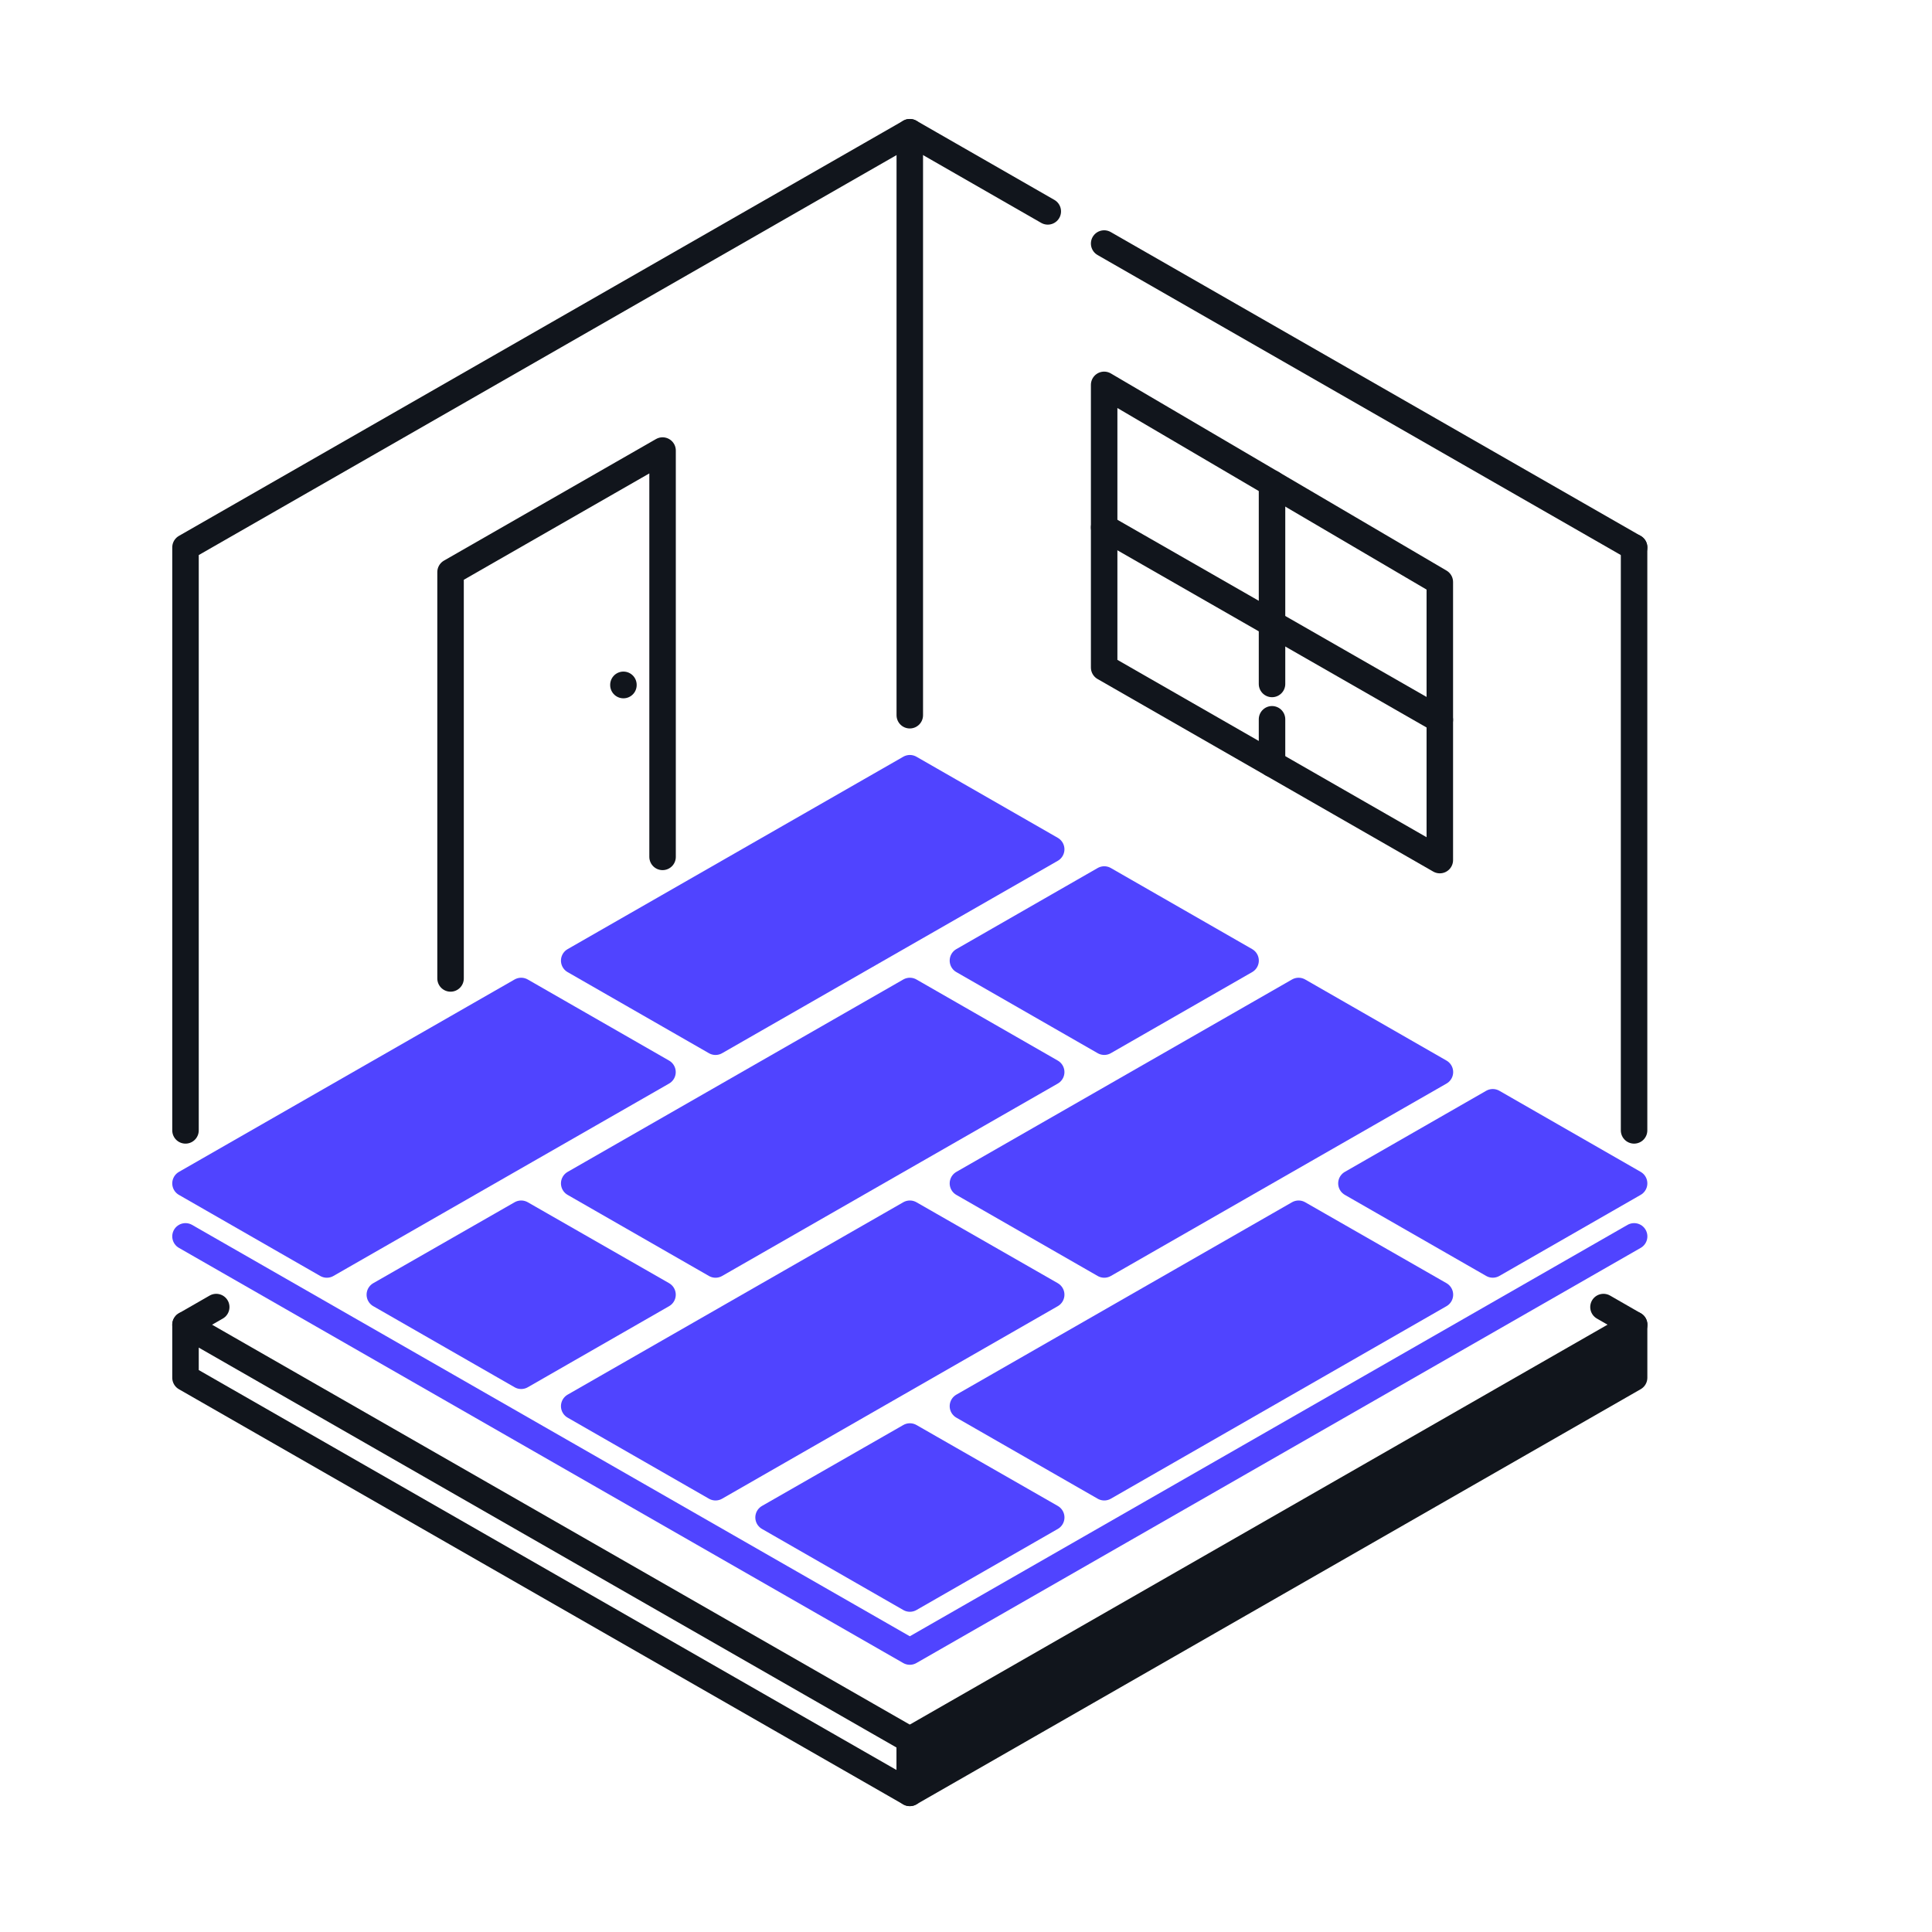
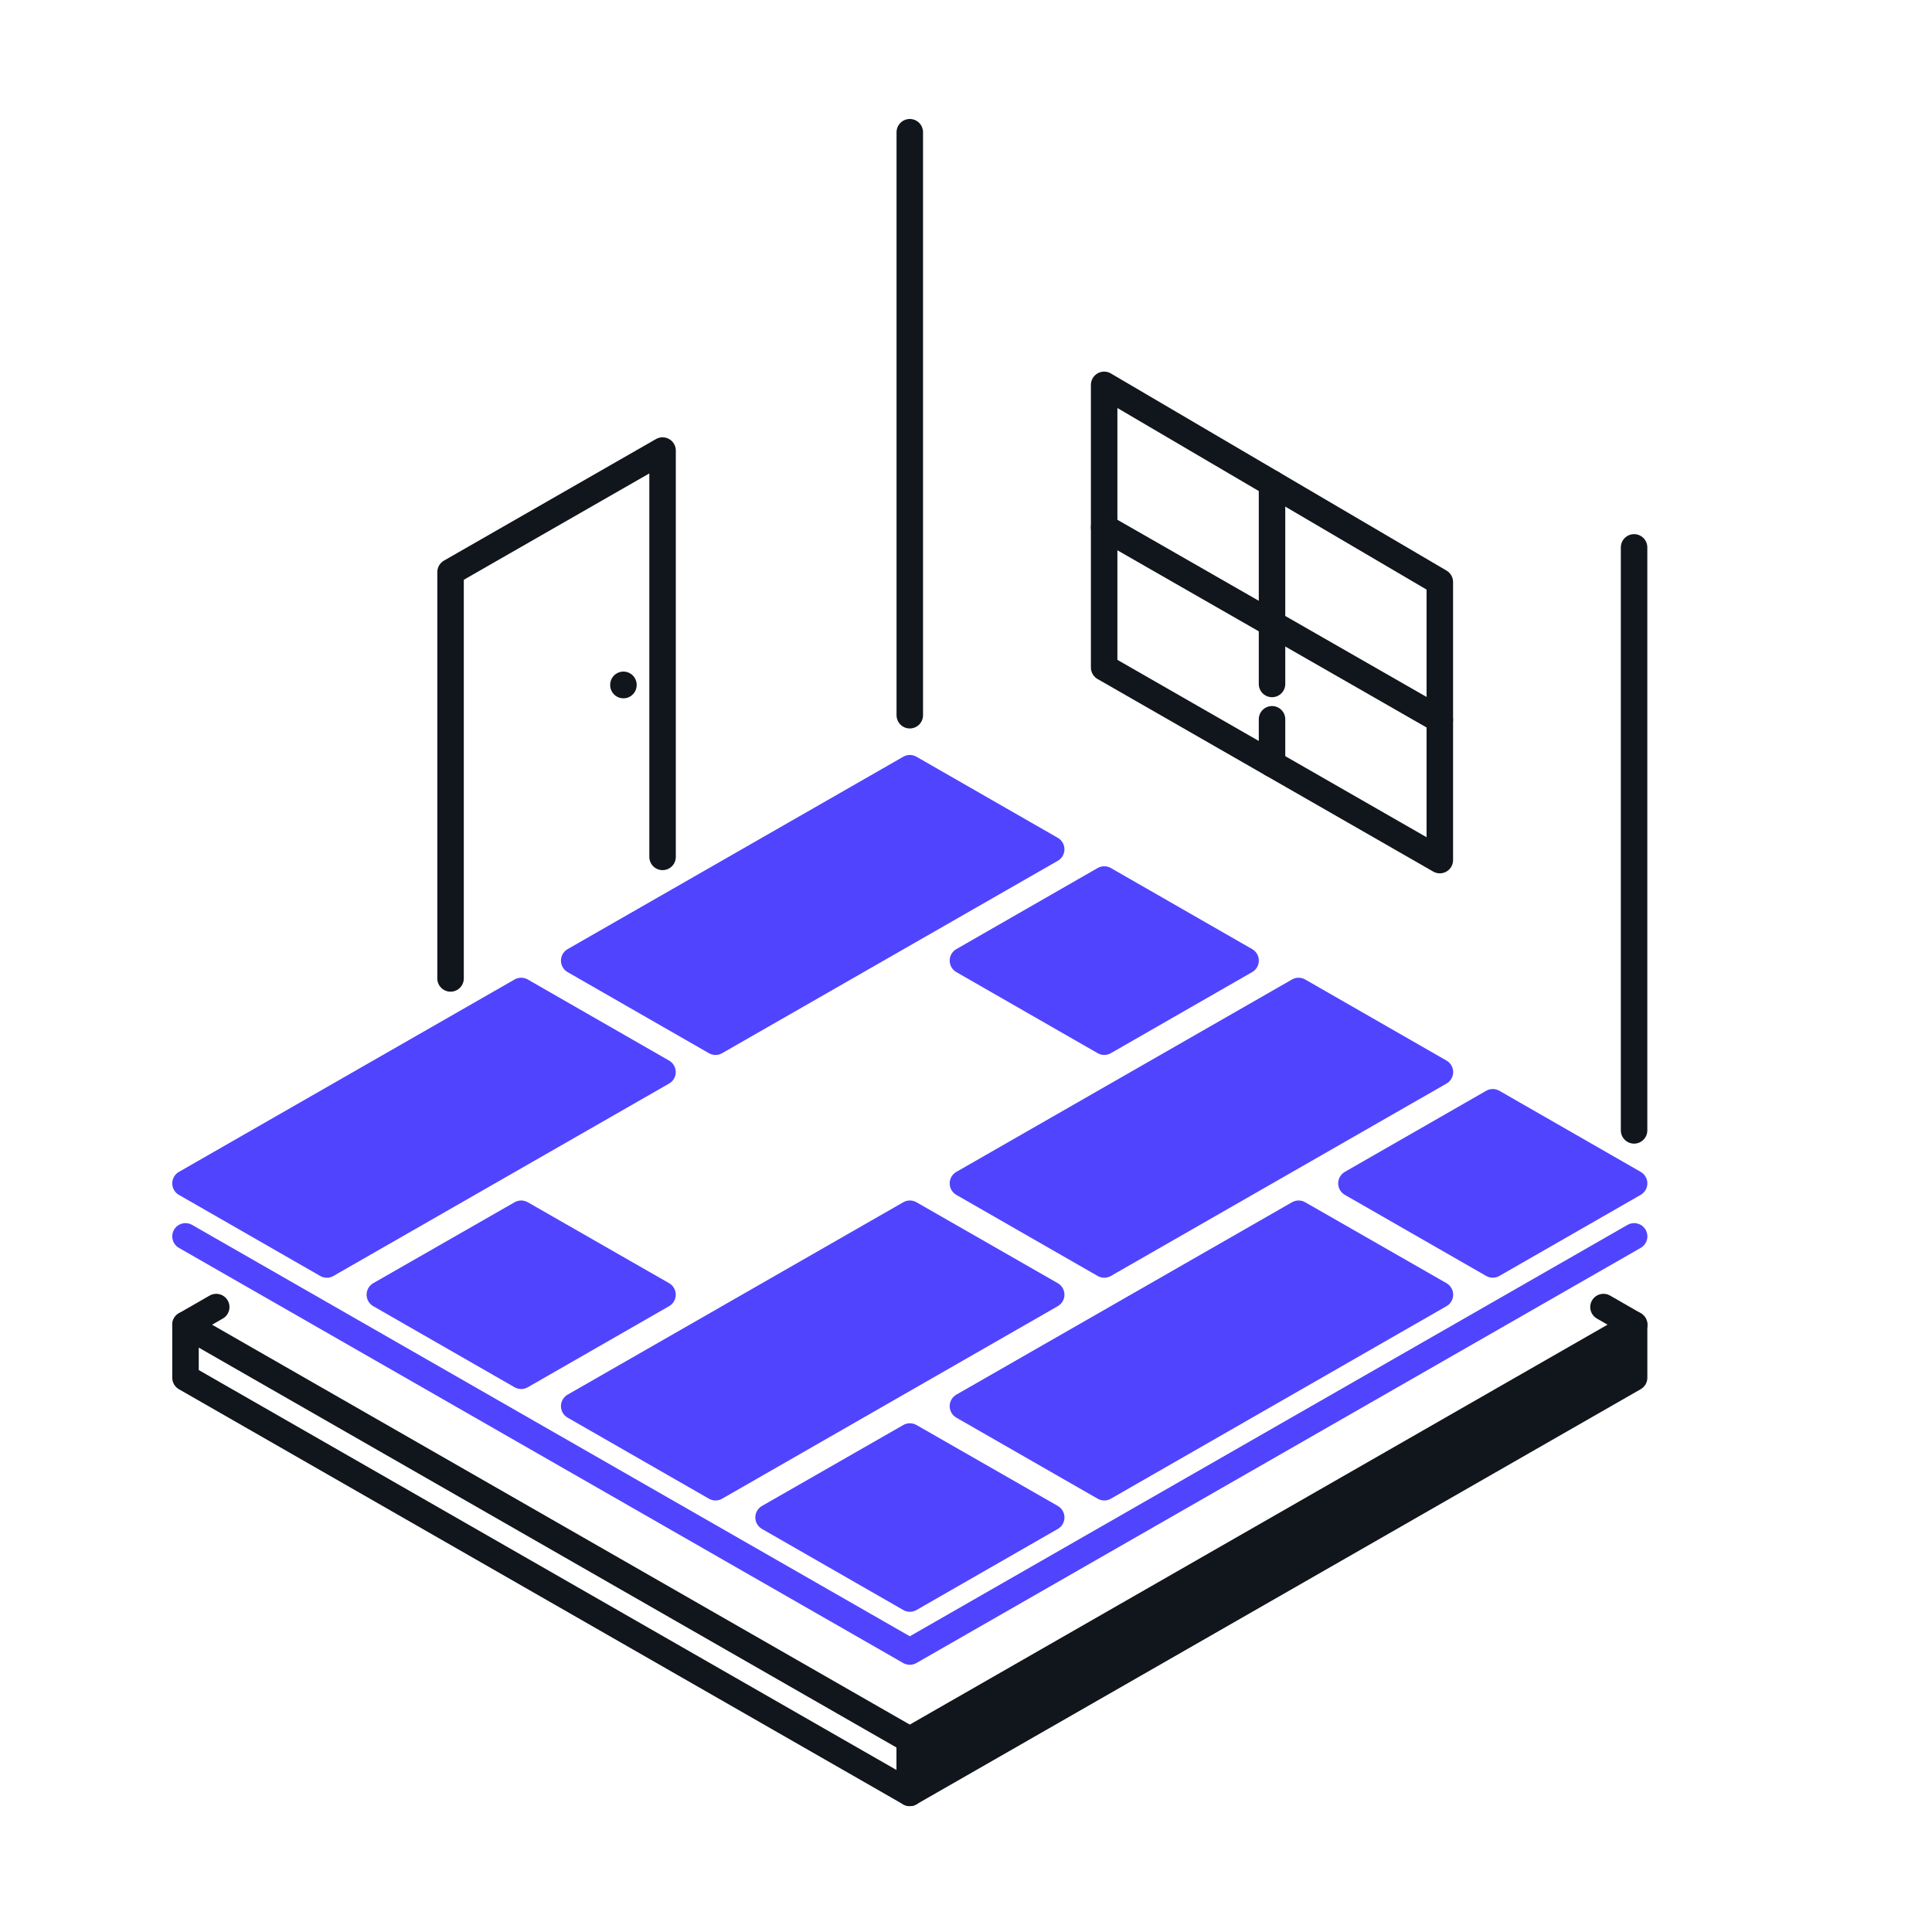
<svg xmlns="http://www.w3.org/2000/svg" width="73" height="73" viewBox="0 0 73 73" fill="none">
  <path d="M7.009 52.057L34.377 67.744V65.741L7.009 50.055V52.057Z" stroke="#11151C" stroke-width="1.001" stroke-linecap="round" stroke-linejoin="round" />
  <path d="M34.376 67.743L61.744 52.056V50.054L34.376 65.74V67.743Z" fill="#11151C" stroke="#11151C" stroke-width="1.001" stroke-linecap="round" stroke-linejoin="round" />
  <path d="M34.376 27.024V4.996" stroke="#11151C" stroke-width="1.001" stroke-linecap="round" stroke-linejoin="round" />
  <path d="M61.743 42.711V20.683" stroke="#11151C" stroke-width="1.001" stroke-linecap="round" stroke-linejoin="round" />
-   <path d="M41.72 9.202L61.745 20.683" stroke="#11151C" stroke-width="1.001" stroke-linecap="round" stroke-linejoin="round" />
  <path d="M41.72 19.929L54.403 27.198" stroke="#11151C" stroke-width="1.001" stroke-linecap="round" stroke-linejoin="round" />
  <path d="M41.72 25.222L54.403 32.498V21.991L41.72 14.542V25.222Z" stroke="#11151C" stroke-width="1.001" stroke-linecap="round" stroke-linejoin="round" />
  <path d="M48.063 25.843V18.267" stroke="#11151C" stroke-width="1.001" stroke-linecap="round" stroke-linejoin="round" />
  <path d="M48.063 28.86V27.178" stroke="#11151C" stroke-width="1.001" stroke-linecap="round" stroke-linejoin="round" />
-   <path d="M7.009 42.711V20.683L34.377 4.996L39.59 7.987" stroke="#11151C" stroke-width="1.001" stroke-linecap="round" stroke-linejoin="round" />
  <path d="M60.587 49.387L61.748 50.054" stroke="#11151C" stroke-width="1.001" stroke-linecap="round" stroke-linejoin="round" />
  <path d="M7.009 50.054L8.17 49.387" stroke="#11151C" stroke-width="1.001" stroke-linecap="round" stroke-linejoin="round" />
  <path d="M25.035 32.377V17.024L17.024 21.617V36.97" stroke="#11151C" stroke-width="1.001" stroke-linecap="round" stroke-linejoin="round" />
  <path d="M23.556 25.885V25.876" stroke="#11151C" stroke-width="1.001" stroke-linecap="round" stroke-linejoin="round" />
  <path d="M34.379 29.027L21.696 36.297L27.036 39.361L39.719 32.091L34.379 29.027Z" fill="#5044FF" stroke="#5044FF" stroke-width="1.001" stroke-linecap="round" stroke-linejoin="round" />
  <path d="M19.692 37.444L25.032 40.508L12.349 47.778L7.009 44.714L19.692 37.444Z" fill="#5044FF" stroke="#5044FF" stroke-width="1.001" stroke-linecap="round" stroke-linejoin="round" />
-   <path d="M21.696 44.714L34.379 37.444L39.719 40.508L27.036 47.778L21.696 44.714Z" fill="#5044FF" stroke="#5044FF" stroke-width="1.001" stroke-linecap="round" stroke-linejoin="round" />
  <path d="M19.693 45.861L25.033 48.919L19.693 51.983L14.352 48.919L19.693 45.861Z" fill="#5044FF" stroke="#5044FF" stroke-width="1.001" stroke-linecap="round" stroke-linejoin="round" />
  <path d="M21.696 53.131L34.379 45.861L39.719 48.919L27.036 56.194L21.696 53.131Z" fill="#5044FF" stroke="#5044FF" stroke-width="1.001" stroke-linecap="round" stroke-linejoin="round" />
  <path d="M36.384 44.714L41.724 47.778L54.407 40.508L49.067 37.444L36.384 44.714Z" fill="#5044FF" stroke="#5044FF" stroke-width="1.001" stroke-linecap="round" stroke-linejoin="round" />
  <path d="M36.384 53.131L49.067 45.861L54.407 48.919L41.724 56.194L36.384 53.131Z" fill="#5044FF" stroke="#5044FF" stroke-width="1.001" stroke-linecap="round" stroke-linejoin="round" />
  <path d="M34.38 60.4L39.72 57.336L34.38 54.278L29.04 57.336L34.38 60.4Z" fill="#5044FF" stroke="#5044FF" stroke-width="1.001" stroke-linecap="round" stroke-linejoin="round" />
  <path d="M61.744 44.713L56.404 47.777L51.063 44.713L56.404 41.649L61.744 44.713Z" fill="#5044FF" stroke="#5044FF" stroke-width="1.001" stroke-linecap="round" stroke-linejoin="round" />
  <path d="M47.064 36.296L41.724 39.36L36.384 36.296L41.724 33.232L47.064 36.296Z" fill="#5044FF" stroke="#5044FF" stroke-width="1.001" stroke-linecap="round" stroke-linejoin="round" />
  <path d="M61.745 46.716L34.377 62.403L7.009 46.716" stroke="#5044FF" stroke-width="1.001" stroke-linecap="round" stroke-linejoin="round" />
</svg>